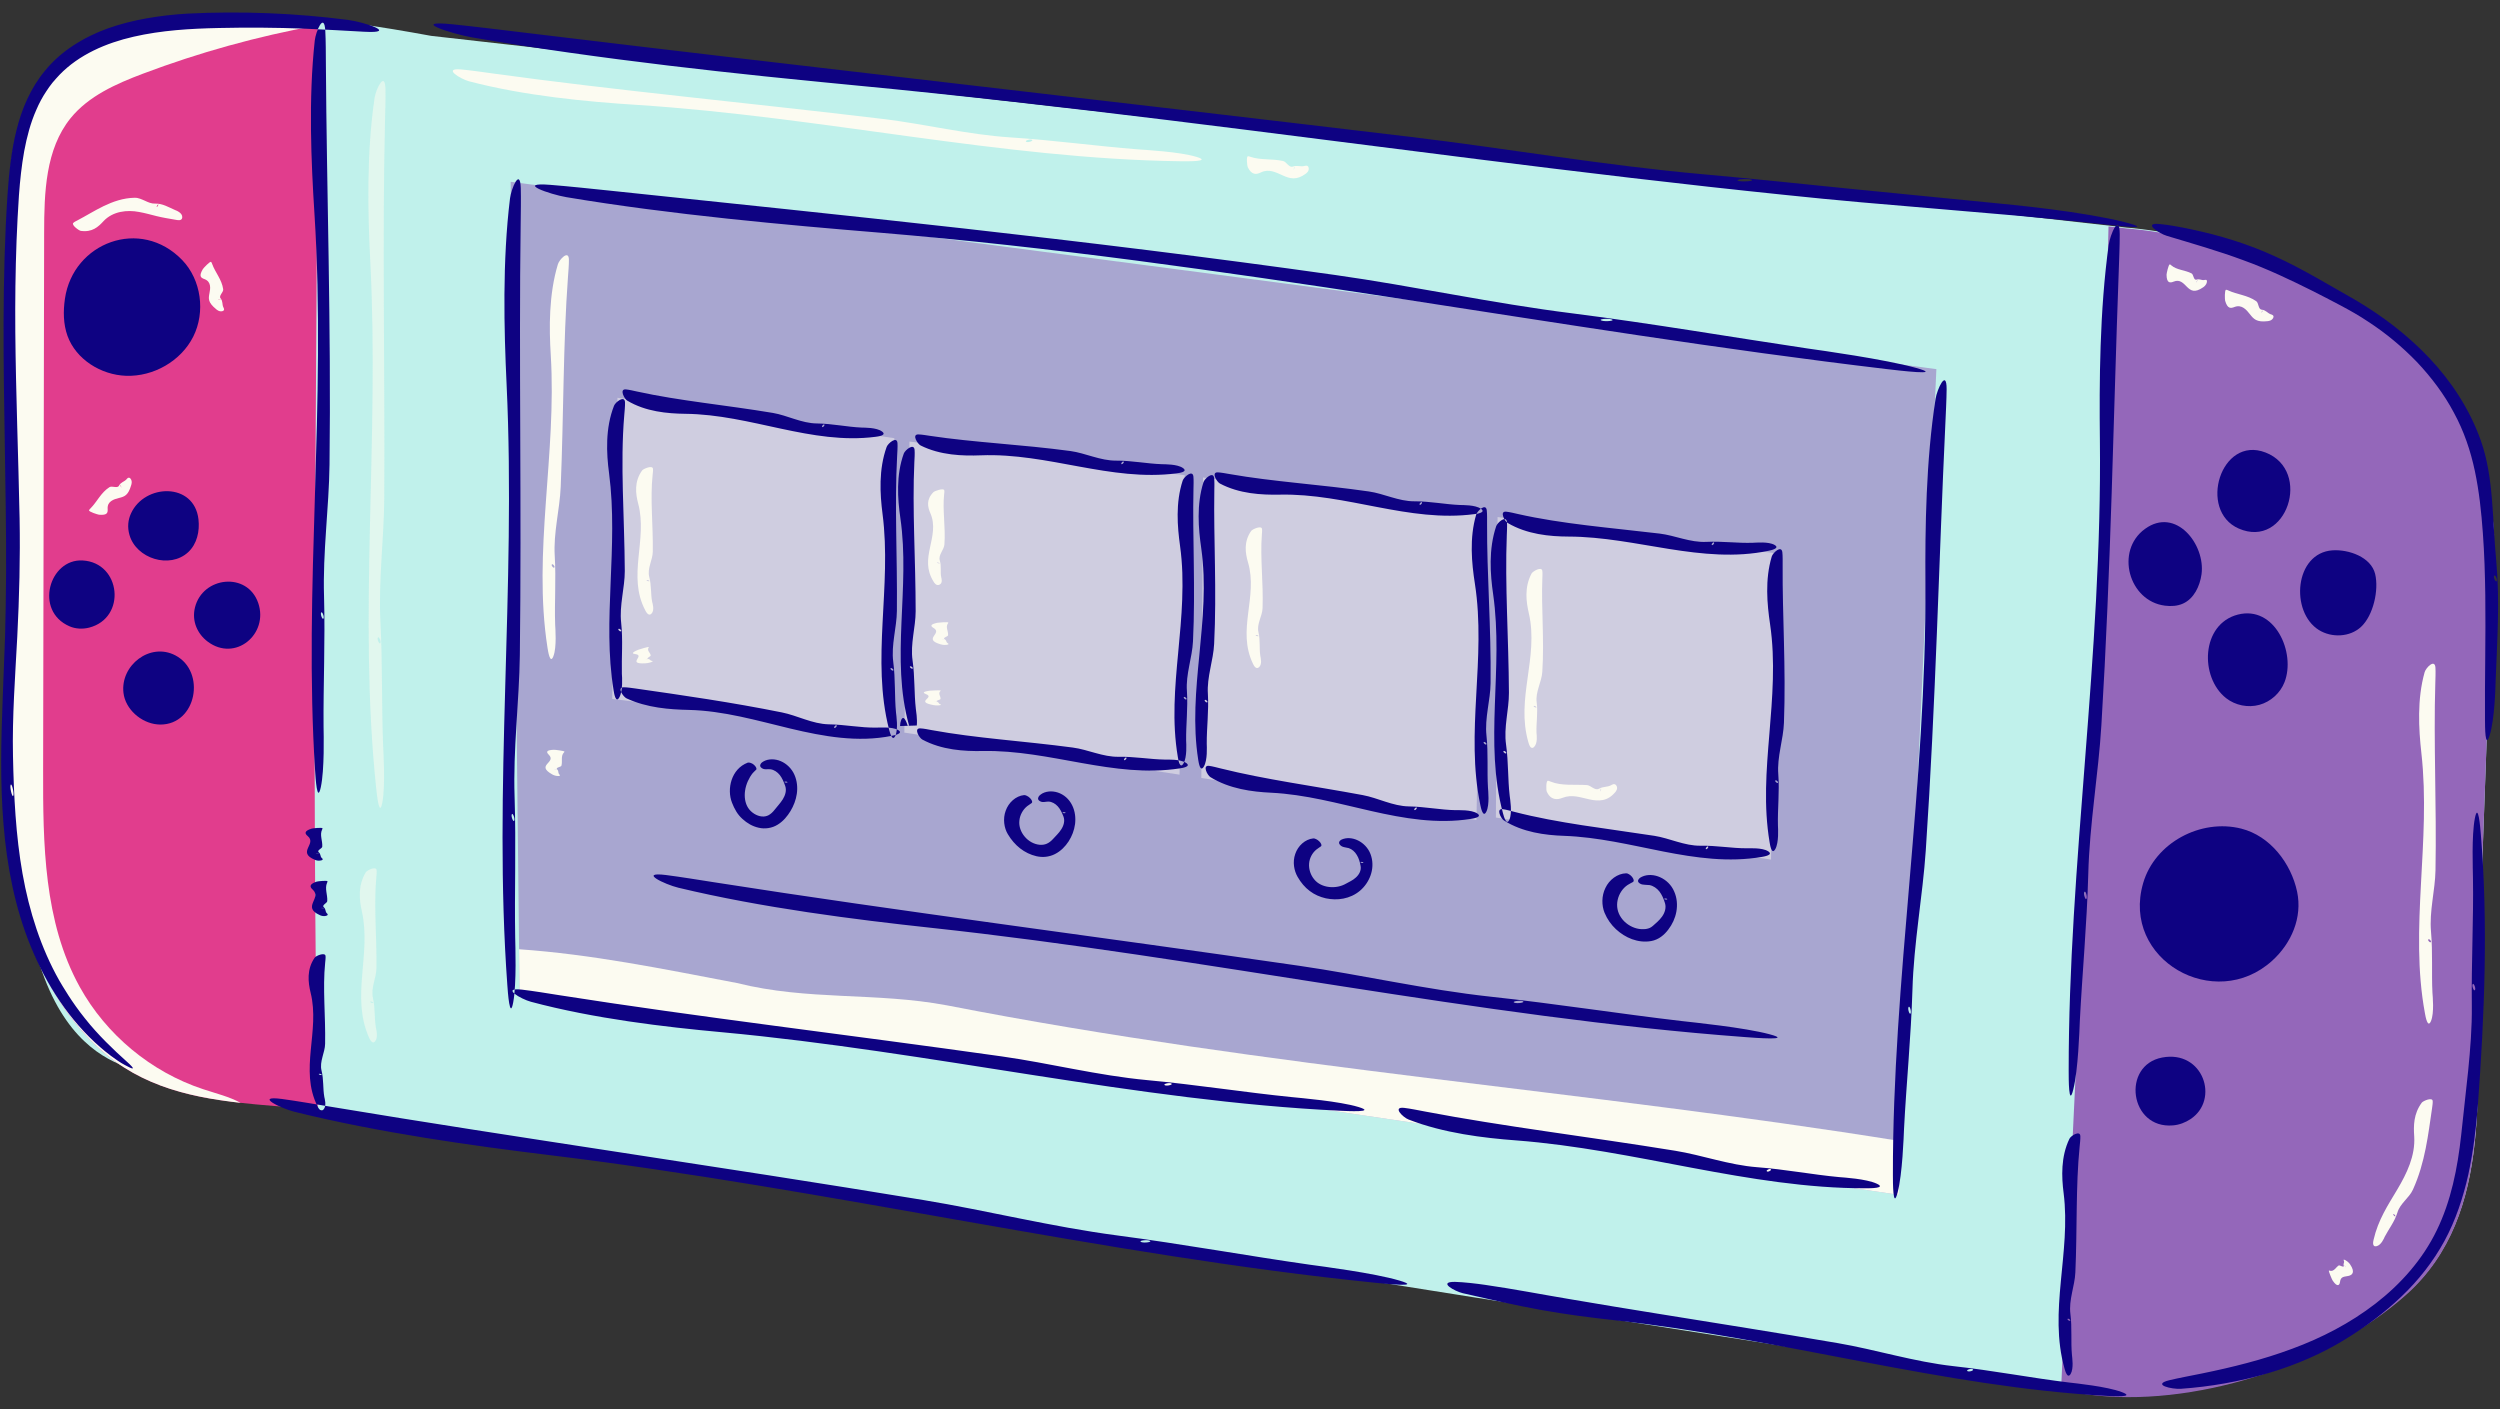
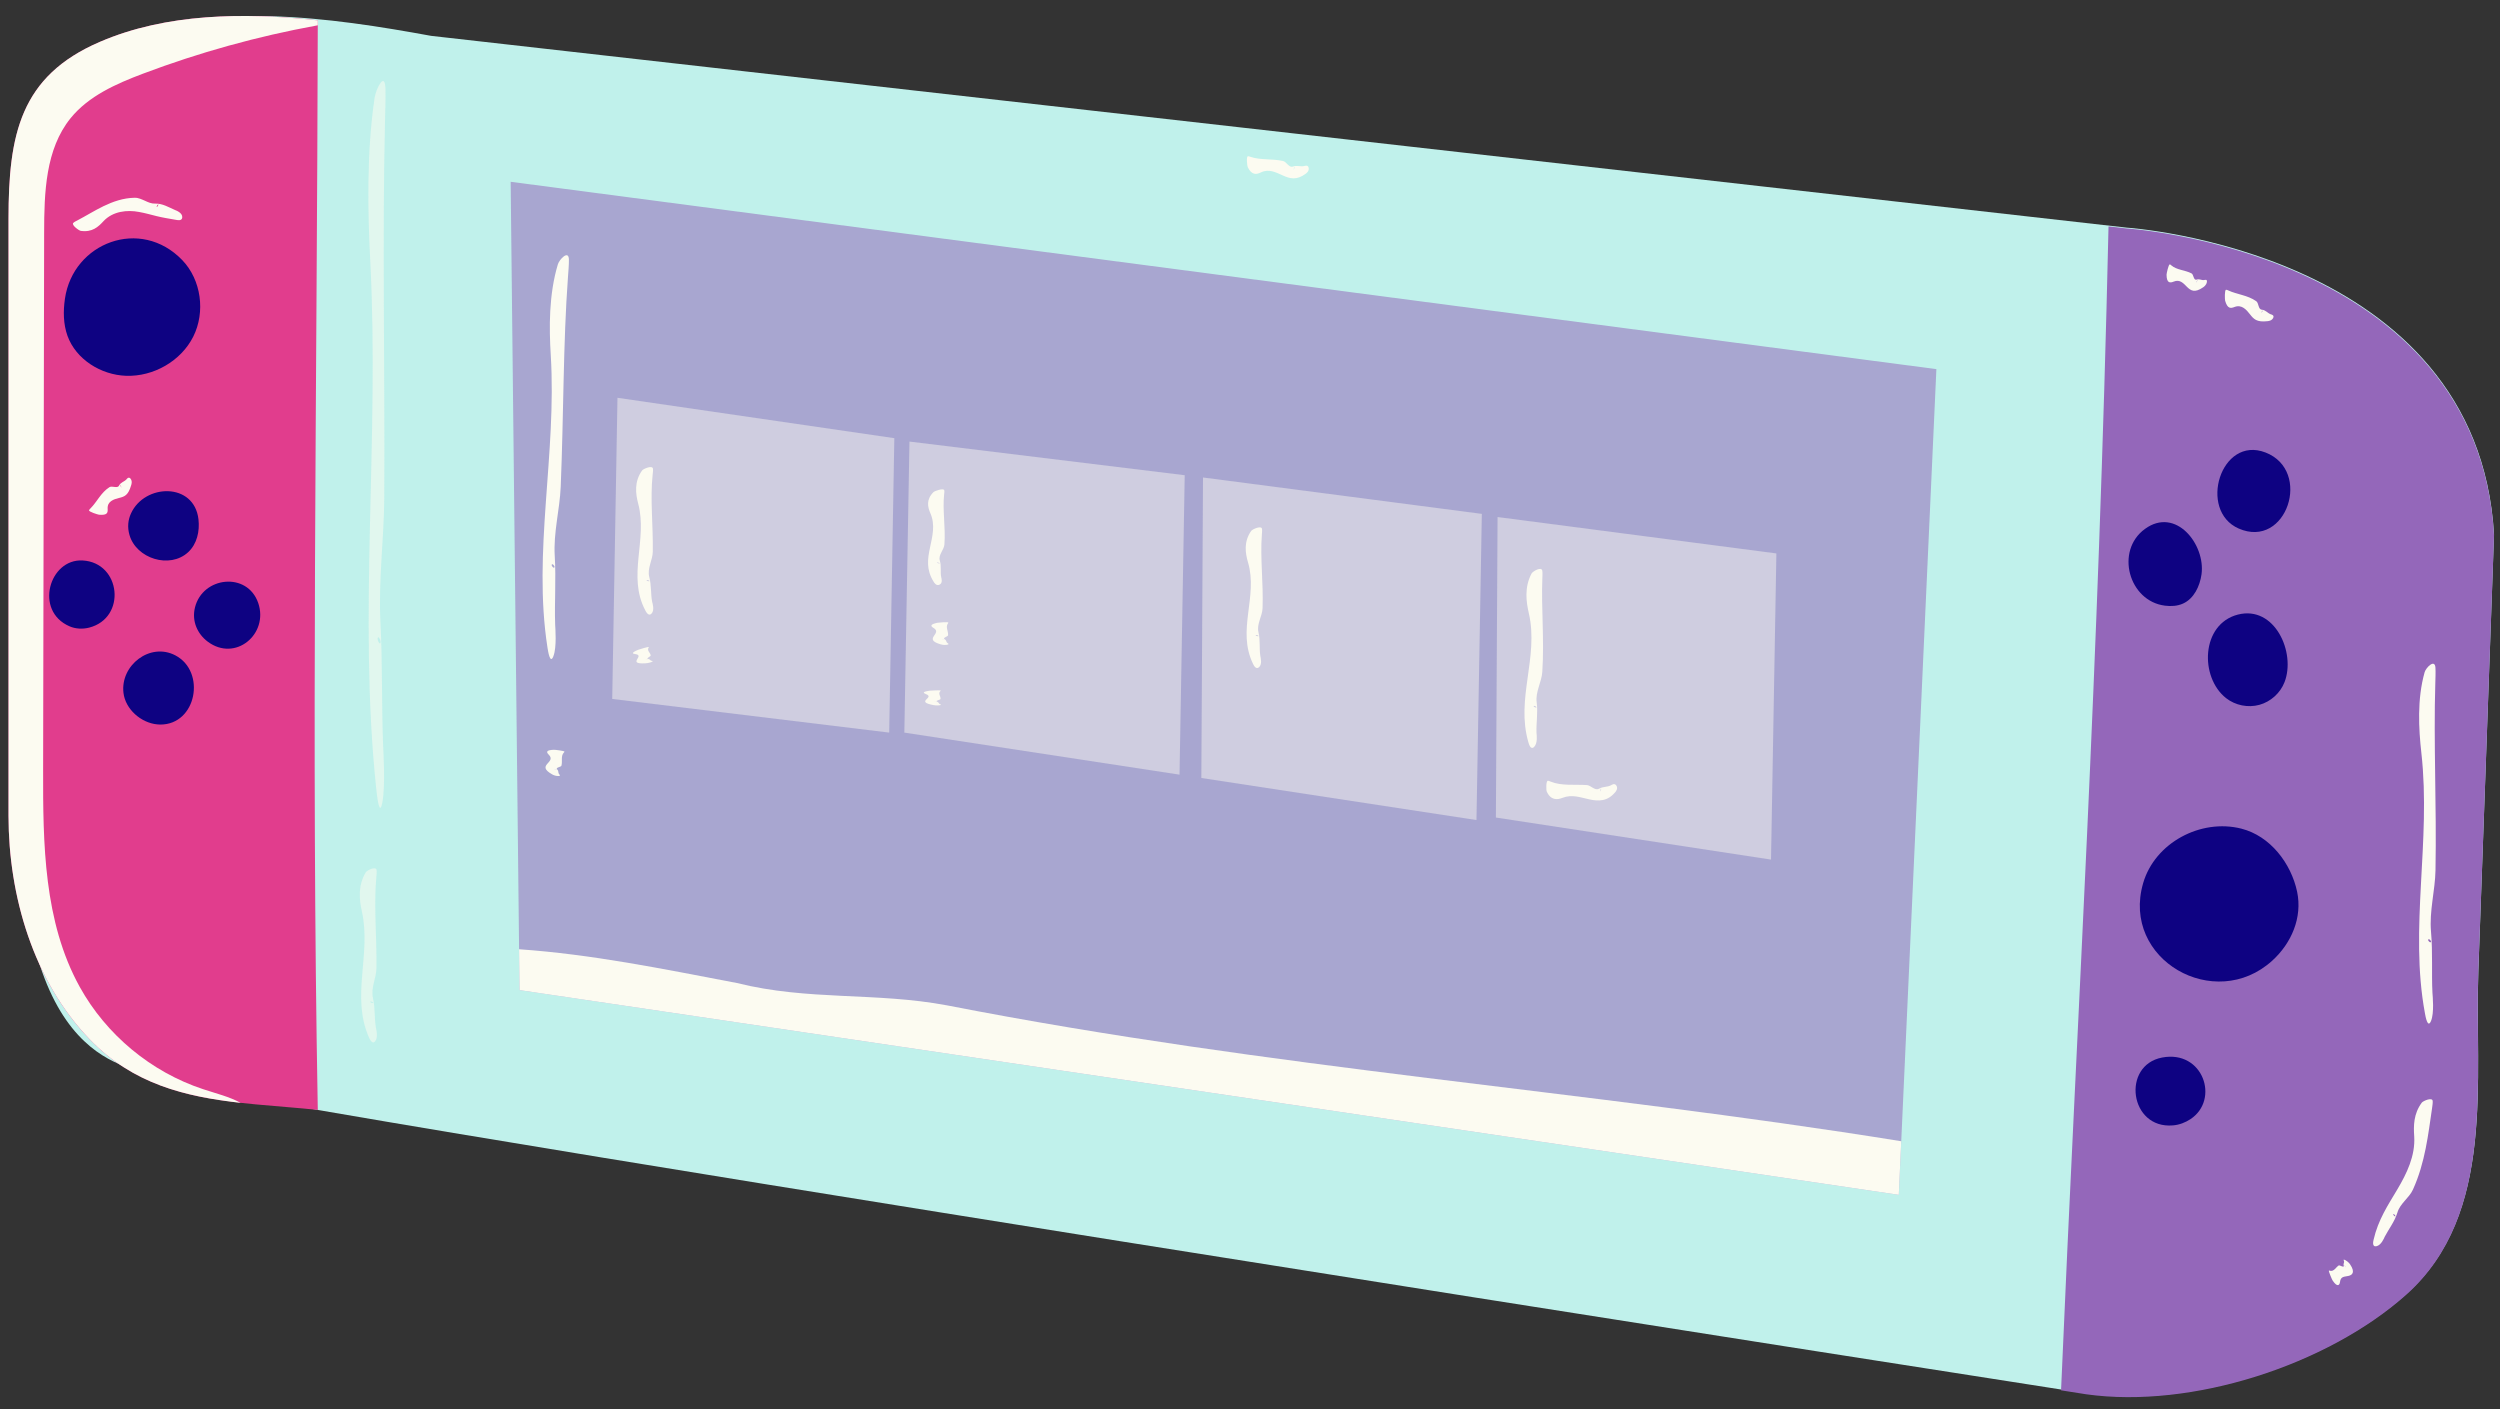
<svg xmlns="http://www.w3.org/2000/svg" fill="#000000" height="236.6" preserveAspectRatio="xMidYMid meet" version="1" viewBox="-0.2 -2.1 419.7 236.6" width="419.7" zoomAndPan="magnify">
  <rect x="-0.2" y="-2.1" width="419.7" height="236.6" fill="#333333" stroke="none" />
  <g id="change1_1">
    <path d="M72.18,3.92l284.68,32.2c0,0,58.88,3.84,61.64,51.49c-0.88,24.42-1.74,48.84-2.63,73.26 c-0.66,18.15,3.06,40.77-12.13,54.28c-13.26,11.8-35.97,19.16-53.65,16.69c-0.01,0-324.64-50.55-325.07-53.1 c-0.42-2.54-21.89,1.41-21.89-45.19c0-33.09,0-66.18,0-99.27c0-13.94,1.95-23.69,15.34-29.4C34.87-2.11,55.31,0.83,72.18,3.92z" fill="#c0f1eb" />
  </g>
  <g id="change2_1">
    <path d="M53.15,1.32C40.68-0.04,27.69,0.13,16.56,4.93C3.17,10.69,1.23,20.54,1.23,34.62c0,33.42,0,66.84,0,100.26 c0,13.37,4.17,27.69,13.62,37.49c10.56,10.94,24.23,10.41,38.3,11.86C52.03,122.72,53.03,62.73,53.15,1.32z" fill="#e13d8d" />
  </g>
  <g>
    <g id="change3_26">
      <path d="M13.18,163.57c-6.04-10.93-6.17-24.03-6.14-36.51c0.06-30.03,0.12-60.07,0.17-90.1 c0.01-6.72,0.22-14.01,4.45-19.23c3.03-3.73,7.64-5.76,12.14-7.46C33.23,6.71,43,4,52.92,2.19c0.08-0.01,0.15-0.03,0.23-0.04 c0-0.28,0-0.55,0-0.83C40.68-0.04,27.69,0.13,16.56,4.93C3.17,10.69,1.23,20.54,1.23,34.62c0,33.42,0,66.84,0,100.26 c0,13.37,4.17,27.69,13.62,37.49c7.27,7.54,16.02,9.63,25.36,10.68c-1.96-1.06-4.19-1.59-6.32-2.3 C25.17,177.87,17.62,171.61,13.18,163.57z" fill="#fcfbf1" />
    </g>
  </g>
  <g id="change4_2" opacity="0.55">
    <path d="M85.53 28.42L87.02 164.12 318.57 198.49 324.88 59.87z" fill="#9467ba" />
  </g>
  <g id="change3_22">
    <path d="M158.78,166.68c-12-2.25-23.26-0.75-35.26-3.75c-12.64-2.41-24.32-4.81-36.58-5.67l0.08,6.86l231.55,34.37 l0.41-9C265.84,180.92,213.5,177.36,158.78,166.68z" fill="#fcfbf1" />
  </g>
  <g id="change4_1">
    <path d="M418.5,87.75c-2.76-47.64-61.64-51.49-61.64-51.49l-3.08-0.35c-1.69,75.07-5.24,131.52-7.97,195.4 c2.77,0.43,4.27,0.67,4.27,0.67c17.69,2.46,40.39-4.89,53.65-16.69c15.19-13.52,11.47-36.13,12.13-54.28 C416.76,136.59,417.62,112.17,418.5,87.75z" fill="#9467ba" />
  </g>
  <g id="change5_7">
    <path d="M375.63,86.63c8.04,3.52,12.41-9.72,4.49-12.77C372.61,70.97,368.77,83.62,375.63,86.63z" fill="#0e0282" />
  </g>
  <g id="change5_1">
-     <path d="M389.1,103.67c2.16,1.34,5.22,1.2,7.08-0.54c2.05-1.91,3.01-6.18,2.36-8.87c-0.69-2.84-4.42-4.15-7.16-3.97 C384.99,90.72,384.23,100.64,389.1,103.67z" fill="#0e0282" />
-   </g>
+     </g>
  <g id="change5_4">
    <path d="M373.51,115.1c1.55,1.22,3.68,1.65,5.59,1.13c1.9-0.52,3.52-1.98,4.23-3.82 c1.92-4.93-1.63-12.93-7.85-11.33C369.3,102.69,369.06,111.59,373.51,115.1z" fill="#0e0282" />
  </g>
  <g id="change5_8">
    <path d="M363.26,99.58c1.02,0.13,2.09,0.07,3.02-0.35c1.84-0.83,2.82-2.9,3.11-4.9c0.7-5-4.31-11.42-9.5-7.63 C354.84,90.38,357.18,98.83,363.26,99.58z" fill="#0e0282" />
  </g>
  <g id="change5_3">
    <path d="M359.59,146.17c-3.72,12.85,12.03,21.77,21.67,13.01c3.23-2.93,5.09-7.24,4.18-11.58 c-1.01-4.76-4.51-9.36-9.37-10.59C369.27,135.29,361.56,139.37,359.59,146.17z" fill="#0e0282" />
  </g>
  <g id="change5_12">
    <path d="M364.61,186.83c1.07-0.09,2.08-0.49,2.93-1.05c4.95-3.28,2.12-11.66-4.77-10.34 C355.93,176.75,357.3,187.47,364.61,186.83z" fill="#0e0282" />
  </g>
  <g id="change5_2">
    <path d="M21.78,84.12c-0.48,1.06-0.62,2.27-0.25,3.57c1.13,3.99,6.77,5.77,9.86,2.91c1.5-1.39,1.95-3.54,1.73-5.51 C32.41,78.83,24.06,79.07,21.78,84.12z" fill="#0e0282" />
  </g>
  <g id="change5_10">
    <path d="M34.66,105.61c4.65,3.49,10.28-1.27,8.49-6.48c-1.82-5.29-9.34-4.46-10.62,0.76 C31.96,102.2,32.97,104.34,34.66,105.61z" fill="#0e0282" />
  </g>
  <g id="change5_9">
    <path d="M26.19,119.51c0.17,0.02,0.34,0.03,0.52,0.03c6.11,0.01,7.71-8.89,2.54-11.61 c-4.26-2.25-9.28,1.67-8.72,6.3C20.86,116.97,23.47,119.25,26.19,119.51z" fill="#0e0282" />
  </g>
  <g id="change5_11">
    <path d="M11.46,103.04c1.03,0.45,2.2,0.5,3.29,0.23c6.35-1.62,5.37-10.93-1.08-11.28 C8.08,91.68,5.51,100.45,11.46,103.04z" fill="#0e0282" />
  </g>
  <g id="change5_5">
    <path d="M10.7,48.06c-0.3,2.08-0.28,4.24,0.43,6.22c1.43,3.96,5.62,6.56,9.83,6.71c4.6,0.16,9.23-2.47,11.29-6.59 c2.06-4.12,1.34-9.51-1.85-12.83C23.41,34.3,12.06,38.61,10.7,48.06z" fill="#0e0282" />
  </g>
  <g opacity="0.46">
    <g id="change3_15">
      <path d="M152.48 72.03L151.62 120.89 197.82 127.95 198.69 77.68z" fill="#fcfbf1" />
    </g>
    <g id="change3_6">
      <path d="M201.76 78.06L201.48 128.51 247.67 135.57 248.57 84.17z" fill="#fcfbf1" />
    </g>
    <g id="change3_18">
      <path d="M251.21 84.7L250.93 135.15 297.12 142.21 298.02 90.81z" fill="#fcfbf1" />
    </g>
    <g id="change3_24">
      <path d="M103.46 64.68L102.58 115.24 149.08 120.89 149.94 71.46z" fill="#fcfbf1" />
    </g>
  </g>
  <g id="change5_6">
-     <path clip-rule="evenodd" d="M54.2,98.04c-0.23-7.45,0.83-14.89,0.92-22.13 c0.29-23.47-0.48-45.98-0.61-67.23c-0.01-1.53-0.01-4.04-0.1-5.6c-0.18-3.25-1.6,0.08-1.77,1.64c-1.07,9.79-0.6,20.43-0.05,29.05 c1.01,15.84,0.55,31.63,0.08,47.24c-0.48,15.62-0.95,31.05,0.03,46.32c0.07,1.07,0.34,5.59,0.96,2.71 c0.63-2.95,0.48-8.84,0.46-10.13C54.06,112.89,54.41,105.53,54.2,98.04z M53.75,100.7c0.19-0.13,0.57,0.91,0.32,1.08 C53.88,101.91,53.51,100.87,53.75,100.7z M53.31,140.98c-0.38-0.32,0.57-0.63,0.59-0.94c0.07-1-0.46-1.96-0.03-2.86 c0.03-0.07,0.1-0.17,0.06-0.24c-0.09-0.14-1.6,0-1.82,0.07c-1.35,0.42-1.1,0.87-0.66,1.24c1.62,1.35-1.88,2.69,1.2,3.99 c0.11,0.05,0.54,0.24,1.05,0.11c0.52-0.13,0.16-0.38,0.1-0.43C53.52,141.62,53.69,141.3,53.31,140.98z M52.92,141.1 c0.19-0.01,0.59,0.04,0.35,0.05C53.08,141.15,52.68,141.11,52.92,141.1z M54.15,150.2c-0.38-0.34,0.57-0.68,0.59-1.02 c0.07-1.08-0.46-2.11-0.03-3.08c0.03-0.07,0.1-0.19,0.06-0.26c-0.09-0.15-1.6,0-1.82,0.07c-1.35,0.45-1.1,0.94-0.66,1.33 c1.62,1.46-1.88,2.9,1.2,4.29c0.11,0.05,0.54,0.26,1.05,0.12c0.52-0.14,0.16-0.41,0.1-0.46C54.37,150.88,54.54,150.54,54.15,150.2z M53.77,150.32c0.19-0.01,0.59,0.04,0.35,0.05C53.93,150.37,53.53,150.33,53.77,150.32z M53.78,177.63 c-0.38-1.51,0.58-3.03,0.6-4.49c0.09-4.76-0.43-9.33,0.01-13.63c0.03-0.31,0.1-0.82,0.06-1.13c-0.08-0.66-1.6-0.03-1.82,0.29 c-1.36,1.96-1.11,4.14-0.68,5.9c1.6,6.45-1.92,12.87,1.14,19.03c0.11,0.22,0.54,1.12,1.05,0.53c0.52-0.61,0.16-1.8,0.11-2.06 C53.99,180.64,54.16,179.14,53.78,177.63z M53.39,178.17c0.19-0.03,0.59,0.18,0.35,0.21C53.55,178.41,53.15,178.21,53.39,178.17z M1.98,124.83c-0.14-6.68,0.37-13.37,0.72-20.04c0.34-6.67,0.51-13.31,0.39-19.83C2.88,74.38,2.46,63.95,2.37,53.64 c-0.04-5.15,0.02-10.27,0.21-15.35c0.23-5.07,0.41-10.16,1.28-15c0.45-2.41,1.07-4.78,2.04-6.96c0.47-1.1,1.03-2.15,1.69-3.13 c0.31-0.5,0.67-0.96,1.03-1.43c0.37-0.46,0.78-0.87,1.17-1.31c3.28-3.39,7.81-5.34,12.45-6.4c4.67-1.07,9.5-1.36,14.32-1.46 c4.83-0.11,9.62-0.07,14.37,0.11c2.73,0.1,7.22,0.37,10.02,0.52C66.76,3.55,61,1.6,58.2,1.24c-8.77-1.14-18-1.51-27.04-1.05 c-4.53,0.29-9.05,0.99-13.24,2.47c-4.16,1.5-7.99,3.91-10.57,7.12c-2.43,2.91-3.9,6.43-4.78,9.96c-0.89,3.55-1.25,7.15-1.5,10.72 C0.59,37.59,0.43,44.71,0.4,51.82C0.35,66.04,0.88,80.19,0.82,94.23c-0.01,3.51-0.08,7.01-0.17,10.51c-0.13,3.5-0.27,7-0.4,10.49 c-0.27,7-0.44,14.03,0.14,21.04c0.56,7,1.91,14,4.56,20.49c2.63,6.47,6.52,12.48,11.71,16.97c0.71,0.64,2.67,2.21,4.09,2.96 c1.41,0.78,2.09,0.98,0.19-0.7c-1.94-1.73-4.71-4.36-6.87-7.11c-2.19-2.71-3.77-5.44-4.34-6.41c-3.04-5.38-5.02-11.53-6.15-17.91 C2.45,138.17,2.12,131.54,1.98,124.83z M1.61,129.62c0.18-0.25,0.63,1.59,0.4,1.91C1.83,131.78,1.38,129.94,1.61,129.62z M187.4,205.31c-11.05-1.45-21.91-4.19-32.59-5.95c-34.65-5.71-68.01-10.42-99.36-15.64c-2.25-0.37-5.96-1.01-8.28-1.32 c-4.82-0.65-0.19,1.59,2.08,2.15c14.24,3.53,30.06,5.72,42.88,7.28c47.16,5.74,93.01,16.79,138.45,21.41 c1.59,0.16,8.31,0.87,4.12-0.37c-4.29-1.26-13.03-2.38-14.93-2.64C209.35,208.75,198.5,206.77,187.4,205.31z M191.27,206.34 c-0.17-0.22,1.42-0.36,1.64-0.08C193.08,206.48,191.49,206.62,191.27,206.34z M327.76,227.25c-6.62-0.73-13.03-2.77-19.39-3.86 c-10.32-1.77-20.46-3.36-30.34-4.96c-4.94-0.8-9.82-1.59-14.63-2.42c-4.81-0.8-9.53-1.73-14.29-2.41c-1.36-0.2-3.63-0.47-5.06-0.5 c-2.96-0.03-0.02,1.58,1.31,1.9c4.27,0.98,8.65,2,13.02,2.79c4.36,0.79,8.64,1.33,12.48,1.75c28.2,3.11,55.29,11.22,82.61,12.7 c0.96,0.05,5,0.29,2.53-0.64c-2.53-0.95-7.76-1.47-8.9-1.61C340.86,229.24,334.41,227.98,327.76,227.25z M330.04,228.02 c-0.09-0.21,0.88-0.45,1-0.19C331.13,228.05,330.16,228.29,330.04,228.02z M350.38,144.62c0.21-8.43,1.71-16.8,2.2-24.98 c1.62-26.53,2.02-52.03,2.91-76.07c0.06-1.73,0.18-4.57,0.17-6.34c-0.02-3.68-1.6,0.02-1.85,1.77 c-1.53,11.02-1.59,23.09-1.48,32.86c0.2,17.96-1.11,35.8-2.48,53.43c-1.37,17.64-2.77,35.07-2.76,52.38c0,1.21-0.01,6.33,0.78,3.11 c0.82-3.3,1.03-9.97,1.09-11.43C349.36,161.4,350.15,153.09,350.38,144.62z M349.78,147.6c0.2-0.14,0.51,1.05,0.26,1.23 C349.84,148.97,349.52,147.78,349.78,147.6z M347.38,218.47c-0.3-2.35,0.73-4.67,0.83-6.94c0.33-7.38,0.05-14.48,0.72-21.14 c0.05-0.48,0.14-1.27,0.12-1.76c-0.05-1.03-1.6-0.05-1.83,0.44c-1.46,3.02-1.33,6.39-0.98,9.12c1.27,10.03-2.58,19.8,0.16,29.49 c0.1,0.34,0.48,1.77,1.02,0.88c0.55-0.92,0.25-2.78,0.22-3.18C347.43,223.14,347.68,220.83,347.38,218.47z M346.96,219.29 c0.19-0.04,0.58,0.3,0.34,0.35C347.11,219.68,346.72,219.34,346.96,219.29z M320.86,164.12c0.22-7.93,1.72-15.78,2.24-23.46 c1.68-24.93,2.21-48.89,3.28-71.48c0.07-1.62,0.21-4.29,0.22-5.96c0-3.46-1.6,0-1.86,1.65c-1.61,10.35-1.76,21.68-1.7,30.87 c0.1,16.89-1.28,33.64-2.68,50.21c-1.41,16.57-2.81,32.95-2.78,49.22c0,1.14,0,5.96,0.79,2.93c0.81-3.1,1.02-9.37,1.08-10.73 C319.83,179.89,320.62,172.08,320.86,164.12z M320.25,166.92c0.2-0.13,0.51,0.99,0.26,1.16C320.31,168.21,320,167.08,320.25,166.92 z M86.19,131.7c-0.27-8.02,0.78-16.04,0.88-23.82c0.32-25.26-0.18-49.5,0.14-72.36c0.02-1.64,0.07-4.35,0.02-6.03 c-0.11-3.5-1.6,0.05-1.81,1.72c-1.29,10.52-1.01,21.99-0.57,31.28c1.6,34.16-2.27,67.94,0.12,100.77c0.08,1.15,0.42,6.01,0.99,2.9 c0.59-3.19,0.35-9.52,0.33-10.91C86.16,147.68,86.45,139.75,86.19,131.7z M85.76,134.56c0.19-0.15,0.57,0.97,0.33,1.16 C85.9,135.86,85.52,134.75,85.76,134.56z M285.66,27.15c-16.52-1.47-32.91-4.33-48.9-6.25C184.88,14.7,135.05,9.1,88.09,3.41 C84.71,3,79.16,2.32,75.69,1.97c-7.21-0.71-0.1,1.6,3.32,2.2c21.46,3.73,45.09,6.22,64.24,8.05c35.18,3.35,70.03,8.07,104.58,12.4 c17.27,2.17,34.48,4.24,51.6,6c17.13,1.83,34.18,2.86,51.06,4.67c2.36,0.21,12.35,1.55,6.06-0.08c-3.23-0.83-8.12-1.63-12.55-2.19 c-4.44-0.57-8.42-0.94-9.85-1.08c-7.8-0.77-15.78-1.56-23.88-2.36C302.17,28.76,293.95,27.89,285.66,27.15z M291.51,28.2 c-0.29-0.22,2.04-0.37,2.4-0.09C294.2,28.34,291.87,28.48,291.51,28.2z M414.77,166.75c0.04,3.67-0.26,7.32-0.62,10.95 c-0.39,3.6-0.78,7.18-1.16,10.69c-0.61,5.64-1.72,11.17-4.11,16.06c-2.36,4.89-6.04,9.02-10.28,12.3 c-4.26,3.29-9.05,5.76-14.02,7.59c-4.96,1.85-10.08,3.11-15.17,4.15c-1.46,0.3-3.88,0.75-5.38,1.11c-3.11,0.75,0.36,1.56,1.91,1.45 c4.84-0.34,9.85-1.2,14.61-2.61c4.76-1.4,9.23-3.38,12.93-5.67c3.4-2.08,6.6-4.46,9.46-7.2c2.87-2.72,5.35-5.88,7.24-9.35 c1.89-3.49,3.13-7.27,3.99-11.09c0.83-3.83,1.3-7.72,1.61-11.57c1.13-15.38,1.74-30.62,0.5-45.64c-0.09-1.05-0.44-5.49-1-2.65 c-0.57,2.91-0.33,8.7-0.32,9.96C415.08,152.15,414.68,159.39,414.77,166.75z M415.26,164.15c-0.2,0.13-0.56-0.9-0.31-1.06 C415.15,162.95,415.51,163.98,415.26,164.15z M418.87,92.07c-0.33-3.4-0.43-6.8-0.71-10.21c-0.28-3.4-0.75-6.83-1.9-10.06 c-1.87-5.24-4.95-9.91-8.64-13.81c-3.7-3.91-7.96-7.12-12.45-9.76c-4.46-2.52-8.77-5.17-13.41-7.28 c-4.61-2.13-9.45-3.58-14.26-4.59c-1.38-0.29-3.67-0.73-5.11-0.85c-2.98-0.3-0.15,1.6,1.2,1.99c4.29,1.29,8.67,2.54,12.81,4.08 c4.15,1.5,8.02,3.36,11.53,5.11c1.61,0.8,3.21,1.65,4.81,2.49c1.58,0.84,3.13,1.71,4.61,2.71c2.99,1.94,5.73,4.23,8.2,6.78 c2.43,2.58,4.57,5.41,6.21,8.51c1.68,3.08,2.8,6.39,3.52,9.8c0.72,3.41,1.09,6.89,1.34,10.39c0.26,3.49,0.36,6.99,0.41,10.48 c0.09,6.98-0.1,13.95-0.05,20.93c0.01,0.98-0.01,5.11,0.79,2.54c0.83-2.64,0.97-8.03,1-9.21 C419.01,105.68,419.5,98.92,418.87,92.07z M418.55,94.52c0.19-0.13,0.6,0.81,0.36,0.97C418.72,95.62,418.31,94.69,418.55,94.52z M192.39,179.23c-8.29-0.77-16.41-2.85-24.41-3.98c-25.95-3.67-50.93-6.6-74.36-10.29c-1.68-0.27-4.45-0.72-6.19-0.92 c-3.61-0.41-0.18,1.59,1.51,2.04c10.62,2.84,22.46,4.23,32.07,5.11c35.32,3.27,69.62,11.56,103.74,13.18 c1.19,0.06,6.24,0.32,3.1-0.63c-3.21-0.97-9.77-1.51-11.2-1.66C208.84,181.3,200.71,180,192.39,179.23z M195.28,180.03 c-0.13-0.21,1.07-0.45,1.23-0.18C196.64,180.06,195.44,180.29,195.28,180.03z M294.78,193.85c-4.71-0.36-9.23-2.03-13.74-2.76 c-14.66-2.38-28.81-4.07-42.02-6.59c-0.95-0.18-2.51-0.5-3.49-0.61c-2.04-0.23-0.21,1.59,0.73,1.95c5.9,2.3,12.6,3.1,18.06,3.51 c20.08,1.53,39.16,8.07,58.69,8.04c0.68,0,3.57,0.01,1.85-0.78c-1.77-0.81-5.51-1.03-6.32-1.1 C304.1,195.1,299.52,194.21,294.78,193.85z M296.39,194.49c-0.06-0.2,0.65-0.49,0.72-0.24 C297.17,194.45,296.46,194.75,296.39,194.49z M263.8,50.51c-13.46-1.68-26.77-4.6-39.82-6.44c-42.34-5.99-83.17-10.1-121.65-14.15 c-2.77-0.29-7.32-0.77-10.16-0.99c-5.91-0.46-0.08,1.6,2.72,2.07c17.58,2.95,36.92,4.67,52.6,5.96c14.4,1.2,28.72,2.81,42.96,4.67 c14.24,1.88,28.39,3.95,42.46,6.12c28.14,4.32,55.93,8.83,83.52,12.1c1.93,0.23,10.1,1.21,4.98-0.2 c-5.24-1.45-15.86-2.92-18.18-3.25C290.55,54.51,277.32,52.23,263.8,50.51z M268.53,51.64c-0.22-0.23,1.7-0.33,1.98-0.04 C270.73,51.82,268.81,51.93,268.53,51.64z M104.08,102.43c-0.32-2.91,0.61-5.83,0.61-8.66c-0.05-9.16-0.79-17.91-0.09-26.15 c0.05-0.59,0.15-1.56,0.13-2.17c-0.05-1.26-1.6-0.05-1.84,0.55c-1.49,3.77-1.29,7.98-0.84,11.35c0.81,6.19,0.51,12.35,0.26,18.44 c-0.25,6.1-0.48,12.01,0.51,18.05c0.07,0.42,0.35,2.22,0.95,1.14c0.63-1.11,0.47-3.46,0.43-3.96 C104.13,108.24,104.4,105.36,104.08,102.43z M103.68,103.46c0.19-0.05,0.58,0.36,0.34,0.43 C103.82,103.94,103.43,103.52,103.68,103.46z M136.95,68.99c-2.58-0.02-4.97-1.36-7.41-1.77c-7.94-1.33-15.66-2.02-22.79-3.59 c-0.51-0.11-1.35-0.31-1.89-0.36c-1.12-0.09-0.26,1.58,0.23,1.88c3.08,1.86,6.75,2.18,9.76,2.22c11.02,0.11,21.16,5.26,31.95,3.86 c0.38-0.05,1.97-0.24,1.06-0.9c-0.93-0.68-2.98-0.63-3.42-0.65C142.02,69.58,139.54,69.02,136.95,68.99z M137.8,69.52 c-0.02-0.2,0.39-0.53,0.41-0.29C138.23,69.43,137.82,69.77,137.8,69.52z M149.76,109.03c-0.37-2.88,0.58-5.76,0.61-8.56 c0.09-9.08-0.41-17.78,0.04-26c0.03-0.59,0.1-1.56,0.06-2.17c-0.08-1.26-1.6,0.03-1.82,0.63c-1.36,3.78-1.12,7.9-0.69,11.24 c1.59,12.27-1.94,24.39,1.1,36.2c0.11,0.41,0.54,2.16,1.05,1.05c0.52-1.14,0.16-3.42,0.11-3.92 C149.96,114.78,150.14,111.93,149.76,109.03z M149.37,110.06c0.19-0.05,0.59,0.35,0.35,0.42 C149.53,110.53,149.13,110.13,149.37,110.06z M153,108.76c-0.4-2.77,0.52-5.55,0.52-8.24c0-8.73-0.59-17.11-0.22-25.01 c0.03-0.57,0.09-1.5,0.04-2.08c-0.1-1.21-1.6,0.03-1.81,0.61c-1.32,3.64-1.04,7.61-0.58,10.82c1.71,11.79-1.7,23.52,1.46,34.83 l0.01,0.02l-0.24,0.01c-0.14-0.43-0.66-1.99-1.1-0.91c-0.11,0.28-0.17,0.62-0.18,0.98l2.81-0.09c0.11-1.11-0.12-2.44-0.16-2.8 C153.25,114.28,153.4,111.54,153,108.76z M152.62,109.76c0.19-0.05,0.59,0.33,0.35,0.4C152.78,110.2,152.38,109.82,152.62,109.76z M199.06,113.92c-0.21-2.84,0.89-5.61,1.02-8.36c0.43-8.91-0.1-17.46,0.08-25.52c0.01-0.58,0.05-1.54-0.01-2.13 c-0.13-1.23-1.6,0.07-1.8,0.67c-1.22,3.73-0.89,7.73-0.44,10.99c0.83,5.99,0.24,11.96-0.31,17.84c-0.56,5.88-1.06,11.67-0.07,17.55 c0.07,0.41,0.34,2.16,0.95,1.11c0.63-1.07,0.47-3.33,0.45-3.82C198.89,119.55,199.25,116.78,199.06,113.92z M198.6,114.9 c0.19-0.04,0.57,0.38,0.32,0.43C198.73,115.37,198.36,114.95,198.6,114.9z M187.17,75.23c-2.65,0.02-5.13-1.26-7.66-1.61 c-8.21-1.11-16.16-1.43-23.58-2.55c-0.53-0.08-1.41-0.23-1.96-0.24c-1.15-0.02-0.13,1.6,0.39,1.86c3.3,1.65,7.05,1.77,10.11,1.65 c5.64-0.22,11.11,0.9,16.52,1.89c5.42,0.99,10.78,1.85,16.31,1.14c0.39-0.05,2.02-0.24,1.09-0.9c-0.96-0.67-3.06-0.62-3.52-0.64 C192.38,75.75,189.83,75.22,187.17,75.23z M188.04,75.75c-0.02-0.2,0.39-0.54,0.42-0.29C188.49,75.65,188.07,75.99,188.04,75.75z M187.61,124.95c-2.66,0.05-5.17-1.22-7.71-1.55c-8.24-1.1-16.22-1.56-23.64-2.92c-0.53-0.1-1.41-0.28-1.96-0.3 c-1.15-0.06-0.19,1.59,0.33,1.87c3.27,1.77,7.05,1.99,10.14,1.93c11.36-0.22,21.98,4.63,33.07,2.92c0.39-0.06,2.03-0.29,1.07-0.93 c-0.98-0.65-3.09-0.54-3.55-0.55C192.86,125.38,190.29,124.9,187.61,124.95z M188.5,125.45c-0.03-0.2,0.39-0.55,0.42-0.3 C188.94,125.34,188.53,125.69,188.5,125.45z M138.93,119.5c-2.75-0.06-5.27-1.48-7.87-2c-8.43-1.7-16.66-2.88-24.47-4 c-0.56-0.08-1.49-0.22-2.07-0.22c-1.21-0.01-0.09,1.6,0.46,1.86c3.44,1.6,7.25,1.87,10.45,1.94c5.86,0.14,11.45,1.79,17.05,3.13 c5.58,1.33,11.33,2.38,17.04,1.22c0.4-0.08,2.06-0.4,1.04-0.98c-1.04-0.59-3.18-0.38-3.65-0.4 C144.32,120.1,141.68,119.54,138.93,119.5z M139.83,120.03c-0.02-0.2,0.41-0.53,0.44-0.29 C140.29,119.94,139.86,120.28,139.83,120.03z M202.58,114.4c-0.19-2.85,0.92-5.64,1.05-8.41c0.45-8.96-0.1-17.56,0.03-25.68 c0.01-0.58,0.04-1.55-0.03-2.14c-0.14-1.24-1.6,0.09-1.79,0.68c-1.19,3.76-0.85,7.77-0.38,11.05c0.85,6.02,0.26,12.03-0.31,17.93 c-0.58,5.91-1.12,11.72-0.19,17.64c0.07,0.41,0.32,2.17,0.94,1.12c0.64-1.07,0.5-3.35,0.49-3.84 C202.37,120.07,202.75,117.28,202.58,114.4z M202.12,115.39c0.19-0.04,0.56,0.38,0.32,0.43 C202.24,115.86,201.87,115.44,202.12,115.39z M236.33,133.28c-2.71-0.04-5.2-1.43-7.76-1.9c-8.3-1.55-16.37-2.61-23.82-4.47 c-0.53-0.13-1.41-0.37-1.97-0.44c-1.17-0.14-0.29,1.58,0.22,1.89c3.21,1.99,7.03,2.47,10.18,2.62c5.77,0.28,11.28,1.82,16.8,3.07 c5.51,1.25,11.08,2.22,16.72,1.33c0.4-0.06,2.06-0.31,1.08-0.93c-1-0.64-3.13-0.53-3.6-0.54 C241.65,133.87,239.05,133.33,236.33,133.28z M237.22,133.82c-0.02-0.2,0.41-0.53,0.43-0.29 C237.68,133.73,237.25,134.06,237.22,133.82z M237.24,82.06c-2.64,0.01-5.1-1.29-7.62-1.65c-8.16-1.18-16.07-1.63-23.43-2.93 c-0.53-0.09-1.4-0.26-1.95-0.28c-1.14-0.05-0.17,1.59,0.35,1.87c3.25,1.73,6.98,1.93,10.04,1.87c11.26-0.24,21.69,4.73,32.7,3.27 c0.39-0.05,2.02-0.25,1.08-0.9c-0.95-0.67-3.05-0.61-3.51-0.63C242.43,82.58,239.89,82.05,237.24,82.06z M238.11,82.57 c-0.02-0.2,0.39-0.54,0.42-0.29C238.55,82.48,238.14,82.82,238.11,82.57z M249.35,121.4c-0.32-2.97,0.66-5.93,0.69-8.81 c0.11-9.36-0.63-18.31-0.59-26.78c0-0.61,0.02-1.61-0.05-2.23c-0.15-1.29-1.6,0.1-1.78,0.72c-1.16,3.94-0.75,8.14-0.22,11.56 c0.98,6.27,0.57,12.57,0.23,18.76c-0.34,6.21-0.59,12.32,0.69,18.43c0.09,0.43,0.45,2.24,1.01,1.11c0.57-1.16,0.3-3.52,0.27-4.03 C249.43,127.32,249.67,124.39,249.35,121.4z M248.94,122.46c0.19-0.05,0.58,0.37,0.34,0.43 C249.09,122.94,248.7,122.52,248.94,122.46z M252.64,122.92c-0.42-2.92,0.49-5.87,0.48-8.71c-0.05-9.22-0.69-18.07-0.36-26.42 c0.02-0.6,0.08-1.59,0.03-2.2c-0.1-1.28-1.6,0.03-1.81,0.65c-1.3,3.86-1,8.05-0.51,11.43c1.78,12.45-1.57,24.85,1.66,36.79 c0.11,0.42,0.57,2.18,1.07,1.04c0.51-1.17,0.11-3.48,0.05-3.99C252.92,128.75,253.05,125.85,252.64,122.92z M252.26,123.97 c0.19-0.06,0.59,0.34,0.35,0.42C252.43,124.44,252.02,124.04,252.26,123.97z M286.25,88.87c-2.69,0.13-5.26-1.08-7.82-1.39 c-8.33-0.99-16.39-1.61-23.81-3.29c-0.53-0.12-1.41-0.34-1.97-0.39c-1.16-0.11-0.26,1.58,0.25,1.89c3.23,1.92,7.08,2.28,10.22,2.29 c5.76,0.02,11.32,1.2,16.88,2.08c5.56,0.88,11.12,1.47,16.68,0.31c0.39-0.08,2.03-0.41,1.03-0.99c-1.03-0.59-3.15-0.37-3.61-0.36 C291.56,89.12,288.95,88.73,286.25,88.87z M287.16,89.34c-0.03-0.19,0.37-0.56,0.41-0.31C287.61,89.22,287.2,89.58,287.16,89.34z M298.34,127.88c-0.23-2.93,0.85-5.81,0.95-8.66c0.35-9.22-0.28-18.06-0.22-26.4c0-0.6,0.02-1.59-0.05-2.2 c-0.15-1.27-1.6,0.1-1.78,0.71c-1.16,3.87-0.78,8-0.28,11.37c0.91,6.18,0.38,12.37-0.12,18.45c-0.51,6.09-0.98,12.08,0.04,18.15 c0.07,0.42,0.35,2.23,0.96,1.14c0.62-1.12,0.46-3.45,0.44-3.96C298.21,133.7,298.56,130.83,298.34,127.88z M297.9,128.9 c0.19-0.04,0.57,0.38,0.32,0.44C298.03,129.38,297.65,128.95,297.9,128.9z M285.27,139.88c-2.68,0.03-5.18-1.26-7.72-1.66 c-8.24-1.27-16.22-2.13-23.54-4.03c-0.53-0.14-1.39-0.38-1.94-0.45c-1.15-0.14-0.31,1.57,0.2,1.89c3.15,2.01,6.96,2.48,10.07,2.59 c5.72,0.2,11.19,1.55,16.68,2.63c5.48,1.07,10.98,1.86,16.55,0.91c0.39-0.07,2.03-0.33,1.06-0.95c-0.99-0.63-3.11-0.49-3.57-0.5 C290.53,140.32,287.96,139.83,285.27,139.88z M286.16,140.38c-0.02-0.2,0.39-0.55,0.42-0.3 C286.61,140.28,286.19,140.63,286.16,140.38z M250.1,165.23c-10.92-1.18-21.67-3.67-32.22-5.2c-34.23-4.97-67.17-9.14-98.1-14 c-2.22-0.35-5.88-0.94-8.17-1.23c-4.76-0.59-0.17,1.59,2.07,2.13c14.06,3.38,29.67,5.35,42.33,6.72 c46.53,5.02,91.9,15.04,136.8,18.36c1.57,0.12,8.21,0.63,4.06-0.48c-4.26-1.14-12.89-2-14.78-2.22 C271.79,168.11,261.07,166.41,250.1,165.23z M253.93,166.17c-0.17-0.22,1.39-0.4,1.61-0.12 C255.72,166.26,254.15,166.44,253.93,166.17z M131.63,129.87c0.25,0.74,0,1.55-0.41,2.21c-0.41,0.66-0.96,1.22-1.35,1.73 c-0.32,0.42-0.67,0.74-1.03,0.94c-0.35,0.18-0.71,0.26-1.14,0.22c-0.85-0.07-1.8-0.66-2.3-1.44c-0.51-0.78-0.68-1.88-0.51-2.93 c0.15-1.04,0.65-2.13,1.27-2.9c0.18-0.22,0.48-0.46,0.6-0.6c0.12-0.14-0.05-0.5-0.37-0.79c-0.32-0.3-0.83-0.45-1.05-0.38 c-2.8,1.05-3.55,4.46-2.65,6.73c0.2,0.52,0.43,1.01,0.72,1.48c0.29,0.48,0.64,0.89,1.03,1.24c0.77,0.71,1.68,1.25,2.73,1.48 c1.03,0.25,2.25,0.08,3.19-0.52c0.95-0.58,1.62-1.42,2.15-2.28c0.52-0.87,0.91-1.85,1.06-2.9c0.15-1.04,0.05-2.18-0.4-3.19 c-0.45-1.04-1.32-1.87-2.28-2.28c-0.96-0.42-2.1-0.43-2.92,0.04c-0.12,0.06-0.4,0.24-0.5,0.48c-0.12,0.23-0.05,0.46,0.22,0.64 c0.28,0.19,0.52,0.2,0.8,0.19c0.27-0.01,0.57-0.01,0.68,0.01c0.58,0.08,1.15,0.47,1.54,0.96 C131.1,128.51,131.38,129.15,131.63,129.87z M131.94,129.27c-0.18,0.06-0.61-0.05-0.39-0.14 C131.73,129.06,132.17,129.18,131.94,129.27z M178.34,135c0.27,0.71,0.03,1.52-0.38,2.14c-0.4,0.64-0.95,1.12-1.35,1.58 c-0.33,0.37-0.7,0.66-1.07,0.82c-0.36,0.16-0.75,0.22-1.22,0.18c-0.93-0.09-1.85-0.59-2.49-1.36c-0.65-0.76-1-1.74-0.9-2.67 c0.08-0.95,0.59-1.87,1.3-2.44c0.2-0.17,0.57-0.37,0.76-0.53c0.2-0.16,0.04-0.53-0.27-0.84c-0.3-0.31-0.78-0.53-1-0.5 c-1.4,0.14-2.61,1.27-3.08,2.62c-0.51,1.35-0.27,2.92,0.36,3.95c1.13,1.9,2.78,3.22,4.79,3.69c0.5,0.11,1.03,0.16,1.56,0.1 c0.54-0.06,1.08-0.21,1.56-0.46c0.97-0.49,1.73-1.27,2.29-2.13c0.56-0.87,0.94-1.85,1.08-2.9c0.13-1.04,0.01-2.17-0.49-3.17 c-0.24-0.49-0.59-0.96-1.01-1.33c-0.42-0.37-0.9-0.64-1.39-0.8c-0.99-0.33-2.12-0.23-2.86,0.32c-0.11,0.07-0.36,0.28-0.43,0.53 c-0.09,0.24,0.01,0.46,0.3,0.61c0.29,0.16,0.51,0.15,0.78,0.12c0.26-0.03,0.55-0.07,0.65-0.06c0.57,0.02,1.14,0.35,1.54,0.79 C177.77,133.69,178.08,134.31,178.34,135z M178.63,134.4c-0.18,0.06-0.61-0.03-0.39-0.12C178.41,134.2,178.86,134.31,178.63,134.4z M228.22,143.29c0.14,0.73-0.26,1.45-0.79,1.92c-0.53,0.5-1.15,0.74-1.65,1.03c-1.67,0.98-4.16,0.76-5.33-0.69 c-0.62-0.72-0.95-1.73-0.88-2.66c0.06-0.92,0.54-1.82,1.24-2.38c0.2-0.17,0.55-0.37,0.75-0.53c0.2-0.16,0.03-0.53-0.28-0.83 c-0.3-0.31-0.78-0.53-1-0.5c-1.38,0.14-2.58,1.25-3.03,2.6c-0.49,1.38-0.19,2.86,0.4,3.87c0.54,0.94,1.21,1.75,2.03,2.36 c0.81,0.62,1.74,1.01,2.7,1.23c0.96,0.2,1.96,0.24,2.95,0.04c0.99-0.19,1.96-0.62,2.78-1.31c0.8-0.68,1.42-1.57,1.78-2.58 c0.36-1,0.43-2.14,0.12-3.19c-0.59-2.17-2.89-3.49-4.68-2.94c-0.12,0.03-0.43,0.14-0.6,0.34c-0.17,0.19-0.19,0.43,0.04,0.68 c0.23,0.25,0.49,0.33,0.78,0.39c0.28,0.05,0.58,0.11,0.68,0.14c0.55,0.18,1.04,0.62,1.35,1.15 C227.91,141.96,228.09,142.58,228.22,143.29z M228.62,142.78c-0.19,0.03-0.6-0.13-0.36-0.18 C228.45,142.54,228.86,142.73,228.62,142.78z M279.32,149.53c0.24,0.78-0.04,1.63-0.51,2.27c-0.46,0.64-1.09,1.15-1.53,1.54 c-0.36,0.31-0.64,0.43-1.16,0.52c-0.51,0.06-1.03,0.04-1.54-0.09c-1.03-0.26-2.01-0.92-2.61-1.8c-0.62-0.88-0.83-1.94-0.6-2.98 c0.22-1.03,0.86-1.99,1.69-2.53c0.23-0.17,0.65-0.34,0.88-0.49c0.24-0.15,0.11-0.54-0.16-0.87c-0.27-0.34-0.74-0.61-0.97-0.59 c-1.48,0.03-2.86,1.1-3.49,2.45c-0.67,1.35-0.64,2.96-0.15,4.17c0.46,1.11,1.12,2.02,1.91,2.76c0.79,0.73,1.69,1.31,2.7,1.68 c1.01,0.36,2.11,0.52,3.24,0.31c0.57-0.1,1.18-0.37,1.65-0.72c0.48-0.35,0.87-0.76,1.2-1.2c0.68-0.88,1.16-1.91,1.36-3.02 c0.2-1.11,0.11-2.31-0.37-3.38c-0.93-2.21-3.55-3.33-5.4-2.48c-0.13,0.05-0.44,0.22-0.58,0.45c-0.15,0.22-0.13,0.46,0.17,0.66 c0.29,0.21,0.59,0.23,0.92,0.25c0.32,0.01,0.64,0.04,0.76,0.05c0.63,0.12,1.23,0.54,1.65,1.07 C278.79,148.1,279.09,148.76,279.32,149.53z M279.64,148.91c-0.18,0.06-0.62-0.07-0.39-0.15 C279.42,148.67,279.86,148.82,279.64,148.91z" fill="#0e0282" fill-rule="evenodd" />
-   </g>
+     </g>
  <g opacity="0.55">
    <g id="change3_25">
      <path clip-rule="evenodd" d="M63.67,102.39c-0.36-7.02,0.6-14.06,0.64-20.88 c0.12-22.14-0.35-43.38,0.13-63.42c0.04-1.44,0.11-3.81,0.07-5.28c-0.08-3.07-1.6,0.03-1.82,1.5c-1.37,9.21-1.15,19.28-0.73,27.43 c1.55,29.94-2.03,59.6,0.98,88.35c0.11,1.01,0.53,5.26,1.05,2.52c0.53-2.8,0.18-8.35,0.13-9.56 C63.85,116.39,64.03,109.44,63.67,102.39z M63.27,104.9c0.19-0.13,0.59,0.84,0.35,1.01C63.43,106.04,63.03,105.07,63.27,104.9z" fill="#fcfbf1" fill-rule="evenodd" />
    </g>
  </g>
  <g opacity="0.55">
    <g id="change3_9">
      <path clip-rule="evenodd" d="M62.41,165.44c-0.38-1.68,0.57-3.37,0.59-5 c0.07-5.3-0.46-10.39-0.03-15.19c0.03-0.34,0.1-0.91,0.06-1.27c-0.09-0.73-1.6,0.01-1.82,0.36c-1.35,2.21-1.1,4.62-0.66,6.57 c1.62,7.17-1.88,14.28,1.2,21.17c0.11,0.24,0.54,1.26,1.05,0.6c0.52-0.67,0.16-2,0.1-2.29C62.63,168.79,62.8,167.13,62.41,165.44z M62.03,166.04c0.19-0.03,0.59,0.2,0.35,0.24C62.19,166.31,61.79,166.08,62.03,166.04z" fill="#fcfbf1" fill-rule="evenodd" />
    </g>
  </g>
  <g>
    <g id="change3_5">
      <path clip-rule="evenodd" d="M25.83,32.08c-0.61,0.02-1.12-0.21-1.68-0.47 c-0.55-0.24-1.14-0.53-1.73-0.51c-1.93,0.03-3.69,0.66-5.24,1.41c-1.56,0.76-2.95,1.64-4.37,2.38c-0.21,0.11-0.55,0.27-0.71,0.44 c-0.34,0.36,0.96,1.28,1.26,1.33c1.92,0.27,2.93-0.67,3.79-1.6c1.58-1.72,4.03-1.96,6.02-1.57c1.02,0.18,1.96,0.46,2.91,0.69 c0.96,0.24,1.93,0.4,3.27,0.63c0.17,0.02,0.99,0.26,1.05-0.41c0.06-0.75-0.99-1.16-1.19-1.23C28.12,32.7,27.08,32.04,25.83,32.08z M26.11,32.57c0.04-0.19,0.32-0.52,0.27-0.28C26.33,32.48,26.06,32.81,26.11,32.57z" fill="#fcfbf1" fill-rule="evenodd" />
    </g>
  </g>
  <g>
    <g id="change3_16">
-       <path clip-rule="evenodd" d="M36.85,48.01c-0.4-0.45,0.49-1.03,0.42-1.55 c-0.11-0.81-0.46-1.55-0.83-2.22c-0.37-0.68-0.76-1.3-1.02-2.02c-0.04-0.1-0.09-0.28-0.19-0.35c-0.2-0.12-1.24,1.01-1.37,1.2 c-0.74,1.25-0.32,1.47,0.3,1.7c1.11,0.43,0.98,1.54,0.8,2.38c-0.17,0.91-0.26,1.51,1.12,2.65c0.1,0.08,0.48,0.45,1.01,0.35 c0.55-0.11,0.25-0.59,0.2-0.68C37.07,49,37.24,48.5,36.85,48.01z M36.47,48.19c0.19-0.01,0.59,0.05,0.35,0.06 C36.63,48.27,36.23,48.21,36.47,48.19z" fill="#fcfbf1" fill-rule="evenodd" />
-     </g>
+       </g>
  </g>
  <g>
    <g id="change3_19">
      <path clip-rule="evenodd" d="M19.79,79.41c-0.26,0.56-1.17-0.01-1.62,0.28 c-0.71,0.45-1.26,1.09-1.73,1.73c-0.48,0.64-0.89,1.27-1.45,1.83c-0.08,0.08-0.22,0.21-0.24,0.33c-0.03,0.24,1.44,0.7,1.67,0.73 c1.45,0.13,1.49-0.36,1.45-1.03c-0.06-1.22,1.04-1.57,1.91-1.78c0.92-0.23,1.54-0.42,2.04-2.14c0.03-0.12,0.23-0.62-0.08-1.07 c-0.33-0.45-0.66,0.01-0.72,0.1C20.63,78.79,20.09,78.85,19.79,79.41z M20.12,79.68c-0.09-0.17-0.2-0.56-0.08-0.35 C20.12,79.51,20.23,79.9,20.12,79.68z" fill="#fcfbf1" fill-rule="evenodd" />
    </g>
  </g>
  <g>
    <g id="change3_1">
-       <path clip-rule="evenodd" d="M169.47,20.97c-7.28-0.47-14.43-2.26-21.46-3.1 c-22.81-2.74-44.76-4.77-65.36-7.62c-1.48-0.2-3.91-0.56-5.44-0.69c-3.17-0.28-0.15,1.59,1.34,1.99 c9.34,2.45,19.74,3.42,28.19,3.96c31.04,2,61.2,9.05,91.18,9.46c1.05,0.01,5.48,0.09,2.72-0.74c-2.83-0.86-8.59-1.16-9.84-1.26 C183.93,22.44,176.79,21.44,169.47,20.97z M172.02,21.65c-0.11-0.2,0.94-0.48,1.08-0.23C173.21,21.63,172.16,21.91,172.02,21.65z" fill="#fcfbf1" fill-rule="evenodd" />
-     </g>
+       </g>
  </g>
  <g>
    <g id="change3_14">
      <path clip-rule="evenodd" d="M216.86,25.86c-0.67,0.25-1.07-0.8-1.66-0.93 c-1.89-0.42-3.78-0.12-5.47-0.7c-0.12-0.04-0.32-0.12-0.45-0.09c-0.27,0.07-0.11,1.6-0.01,1.82c0.67,1.4,1.49,1.24,2.22,0.88 c1.34-0.65,2.53,0.01,3.68,0.52c1.16,0.52,2.28,0.87,3.85-0.31c0.11-0.08,0.58-0.41,0.48-0.96c-0.1-0.57-0.66-0.33-0.78-0.31 C218.09,25.91,217.54,25.62,216.86,25.86z M216.99,26.29c0.03-0.19,0.2-0.56,0.16-0.32C217.12,26.15,216.95,26.52,216.99,26.29z" fill="#fcfbf1" fill-rule="evenodd" />
    </g>
  </g>
  <g>
    <g id="change3_11">
      <path clip-rule="evenodd" d="M108.8,94.77c-0.38-1.43,0.57-2.86,0.59-4.24 c0.07-4.5-0.46-8.81-0.03-12.88c0.03-0.29,0.1-0.77,0.06-1.07c-0.09-0.62-1.6,0.01-1.82,0.3c-1.35,1.87-1.1,3.92-0.66,5.57 c1.62,6.08-1.88,12.11,1.2,17.94c0.11,0.2,0.54,1.07,1.05,0.51c0.52-0.57,0.16-1.7,0.1-1.94C109.02,97.61,109.18,96.2,108.8,94.77 z M108.41,95.28c0.19-0.03,0.59,0.17,0.35,0.2C108.57,95.51,108.17,95.31,108.41,95.28z" fill="#fcfbf1" fill-rule="evenodd" />
    </g>
  </g>
  <g>
    <g id="change3_27">
      <path clip-rule="evenodd" d="M108.58,108.52c-0.41-0.05,0.48-0.43,0.46-0.58 c-0.05-0.48-0.67-0.79-0.36-1.31c0.02-0.04,0.08-0.1,0.03-0.12c-0.1-0.04-1.55,0.39-1.75,0.47c-1.26,0.52-0.97,0.67-0.5,0.73 c1.73,0.23-1.51,1.7,1.63,1.55c0.11-0.01,0.55-0.02,1.04-0.2c0.49-0.18,0.11-0.21,0.05-0.22 C108.86,108.76,108.99,108.57,108.58,108.52z M108.22,108.67c0.18-0.05,0.58-0.13,0.34-0.06 C108.38,108.65,107.99,108.73,108.22,108.67z" fill="#fcfbf1" fill-rule="evenodd" />
    </g>
  </g>
  <g>
    <g id="change3_7">
      <path clip-rule="evenodd" d="M157.58,92.03c-0.31-0.95,0.7-1.81,0.77-2.72 c0.21-2.94-0.34-5.74-0.05-8.41c0.02-0.19,0.07-0.51,0.02-0.7c-0.11-0.4-1.6,0.11-1.8,0.31c-1.28,1.27-0.98,2.52-0.52,3.57 c0.84,1.92,0.33,3.87-0.07,5.75c-0.4,1.89-0.67,3.7,0.62,5.75c0.09,0.14,0.45,0.76,1,0.46c0.56-0.3,0.29-1.08,0.26-1.24 C157.62,93.89,157.88,92.99,157.58,92.03z M157.16,92.33c0.19,0,0.58,0.16,0.34,0.16C157.31,92.49,156.92,92.33,157.16,92.33z" fill="#fcfbf1" fill-rule="evenodd" />
    </g>
  </g>
  <g>
    <g id="change3_13">
      <path clip-rule="evenodd" d="M158.37,105.2c-0.38-0.22,0.57-0.44,0.59-0.65 c0.07-0.69-0.46-1.36-0.03-1.98c0.03-0.04,0.1-0.12,0.06-0.17c-0.09-0.1-1.6,0-1.82,0.05c-1.35,0.29-1.1,0.6-0.66,0.86 c1.62,0.94-1.88,1.86,1.2,2.76c0.11,0.03,0.54,0.16,1.05,0.08c0.52-0.09,0.16-0.26,0.1-0.3 C158.58,105.63,158.75,105.42,158.37,105.2z M157.98,105.28c0.19,0,0.59,0.03,0.35,0.03 C158.14,105.31,157.74,105.28,157.98,105.28z" fill="#fcfbf1" fill-rule="evenodd" />
    </g>
  </g>
  <g>
    <g id="change3_20">
      <path clip-rule="evenodd" d="M157.1,115.69c-0.38-0.15,0.57-0.29,0.59-0.44 c0.07-0.46-0.46-0.9-0.03-1.32c0.03-0.03,0.1-0.08,0.06-0.11c-0.09-0.06-1.6,0-1.82,0.03c-1.35,0.19-1.1,0.4-0.66,0.57 c1.62,0.62-1.88,1.24,1.2,1.84c0.11,0.02,0.54,0.11,1.05,0.05c0.52-0.06,0.16-0.17,0.1-0.2 C157.31,115.98,157.48,115.83,157.1,115.69z M156.71,115.74c0.19,0,0.59,0.02,0.35,0.02 C156.87,115.76,156.47,115.74,156.71,115.74z" fill="#fcfbf1" fill-rule="evenodd" />
    </g>
  </g>
  <g>
    <g id="change3_17">
      <path clip-rule="evenodd" d="M211.07,104.03c-0.33-1.37,0.65-2.7,0.69-4.03 c0.15-4.3-0.42-8.41-0.12-12.3c0.02-0.28,0.07-0.74,0.02-1.03c-0.11-0.59-1.6,0.07-1.81,0.36c-1.28,1.82-0.99,3.73-0.53,5.29 c0.85,2.87,0.37,5.75,0.02,8.57c-0.35,2.83-0.56,5.6,0.82,8.46c0.1,0.2,0.49,1.05,1.02,0.55c0.55-0.51,0.25-1.61,0.21-1.85 C211.18,106.75,211.4,105.41,211.07,104.03z M210.67,104.5c0.19-0.02,0.58,0.18,0.34,0.21 C210.82,104.73,210.43,104.53,210.67,104.5z" fill="#fcfbf1" fill-rule="evenodd" />
    </g>
  </g>
  <g>
    <g id="change3_2">
      <path clip-rule="evenodd" d="M257.78,115.82c-0.24-1.75,0.83-3.42,0.94-5.11 c0.36-5.48-0.19-10.73,0.01-15.69c0.01-0.36,0.05-0.95-0.01-1.31c-0.13-0.75-1.6,0.1-1.8,0.47c-1.23,2.32-0.91,4.73-0.45,6.72 c0.84,3.65,0.28,7.31-0.22,10.87c-0.5,3.58-0.93,7.07,0.14,10.76c0.08,0.26,0.37,1.36,0.97,0.75c0.61-0.62,0.42-2.03,0.39-2.33 C257.68,119.28,258.01,117.58,257.78,115.82z M257.34,116.4c0.19-0.02,0.57,0.26,0.33,0.28 C257.47,116.69,257.1,116.42,257.34,116.4z" fill="#fcfbf1" fill-rule="evenodd" />
    </g>
  </g>
  <g>
    <g id="change3_12">
      <path clip-rule="evenodd" d="M268.24,130.31c-0.69,0.38-1.37-0.57-2.02-0.61 c-2.12-0.14-4.24,0.17-6.09-0.58c-0.13-0.05-0.35-0.16-0.49-0.14c-0.31,0.04-0.28,1.58-0.17,1.81c0.68,1.49,1.78,1.4,2.64,1.05 c1.6-0.63,3.02-0.06,4.52,0.26c1.48,0.32,3.03,0.39,4.36-1.24c0.09-0.11,0.48-0.58,0.17-1.07c-0.31-0.5-0.81-0.1-0.93-0.05 C269.61,130.07,268.93,129.92,268.24,130.31z M268.5,130.69c-0.02-0.19,0.07-0.59,0.09-0.35 C268.61,130.53,268.52,130.93,268.5,130.69z" fill="#fcfbf1" fill-rule="evenodd" />
    </g>
  </g>
  <g>
    <g id="change3_4">
      <path clip-rule="evenodd" d="M92.93,91.24c-0.24-3.92,0.84-7.79,1-11.58 c0.51-12.3,0.4-24.12,1.22-35.24c0.06-0.8,0.17-2.11,0.16-2.93c-0.03-1.71-1.6-0.04-1.85,0.77c-1.53,5.07-1.48,10.67-1.2,15.22 c1.03,16.69-3.05,33.05-0.55,49.13c0.09,0.56,0.44,2.94,1,1.44c0.58-1.54,0.32-4.63,0.29-5.31 C92.87,99.03,93.17,95.18,92.93,91.24z M92.49,92.63c0.19-0.07,0.57,0.49,0.33,0.57C92.63,93.27,92.25,92.71,92.49,92.63z" fill="#fcfbf1" fill-rule="evenodd" />
    </g>
  </g>
  <g>
    <g id="change3_28">
      <path clip-rule="evenodd" d="M93.33,127.06c-0.32-0.32,0.65-0.38,0.72-0.61 c0.22-0.76-0.15-1.6,0.41-2.21c0.04-0.04,0.12-0.11,0.09-0.17c-0.06-0.12-1.57-0.31-1.79-0.3c-1.39,0.06-1.21,0.45-0.84,0.82 c1.38,1.36-2.25,1.7,0.56,3.3c0.1,0.06,0.5,0.29,1.02,0.29c0.53,0,0.21-0.26,0.17-0.31C93.44,127.59,93.65,127.38,93.33,127.06z M92.93,127.07c0.19,0.03,0.57,0.14,0.34,0.1C93.08,127.14,92.69,127.03,92.93,127.07z" fill="#fcfbf1" fill-rule="evenodd" />
    </g>
  </g>
  <g>
    <g id="change3_10">
      <path clip-rule="evenodd" d="M407.92,154.34c-0.31-3.48,0.69-6.95,0.75-10.33 c0.2-10.97-0.34-21.49-0.03-31.42c0.02-0.71,0.07-1.89,0.02-2.62c-0.11-1.52-1.6,0.04-1.81,0.77c-1.29,4.57-1,9.54-0.55,13.57 c1.66,14.83-2.05,29.43,0.6,43.71c0.09,0.5,0.46,2.62,1.02,1.28c0.56-1.37,0.28-4.13,0.24-4.73 C407.99,161.28,408.23,157.84,407.92,154.34z M407.51,155.58c0.19-0.06,0.58,0.43,0.34,0.51 C407.66,156.15,407.27,155.66,407.51,155.58z" fill="#fcfbf1" fill-rule="evenodd" />
    </g>
  </g>
  <g>
    <g id="change3_8">
      <path clip-rule="evenodd" d="M402.28,201.46c0.43-1.51,1.98-2.45,2.61-3.86 c2.06-4.54,2.56-9.29,3.21-13.69c0.04-0.32,0.13-0.85,0.1-1.18c-0.06-0.68-1.6-0.01-1.83,0.28c-1.4,1.9-1.39,3.9-1.27,5.68 c0.2,3.25-1.26,6.23-2.83,8.88c-1.6,2.69-3.22,5.1-3.99,8.45c-0.05,0.23-0.31,1.24,0.46,1.1c0.8-0.15,1.3-1.34,1.41-1.6 C400.84,204.2,401.81,202.99,402.28,201.46z M401.67,201.73c0.18,0.07,0.41,0.46,0.18,0.37 C401.67,202.03,401.44,201.64,401.67,201.73z" fill="#fcfbf1" fill-rule="evenodd" />
    </g>
  </g>
  <g>
    <g id="change3_23">
      <path clip-rule="evenodd" d="M393.27,210.38c0.1,0.43-0.69-0.13-0.84-0.04 c-0.49,0.31-0.8,1.08-1.5,0.89c-0.05-0.02-0.13-0.06-0.16,0c-0.05,0.11,0.52,1.51,0.66,1.69c0.79,1.15,1.15,0.72,1.21,0.19 c0.12-0.98,0.77-0.85,1.42-1.01c0.61-0.13,1.19-0.58,0.28-1.93c-0.06-0.1-0.33-0.46-0.79-0.71c-0.46-0.26-0.26,0.08-0.25,0.14 C393.41,209.93,393.15,209.96,393.27,210.38z M393.6,210.6c-0.14-0.13-0.4-0.44-0.23-0.27 C393.51,210.46,393.77,210.77,393.6,210.6z" fill="#fcfbf1" fill-rule="evenodd" />
    </g>
  </g>
  <g>
    <g id="change3_3">
      <path clip-rule="evenodd" d="M368.56,44.84c-0.52,0.17-0.48-0.85-0.84-1.04 c-1.14-0.59-2.47-0.55-3.4-1.35c-0.07-0.06-0.17-0.17-0.27-0.16c-0.2,0.02-0.53,1.51-0.53,1.74c0.02,1.44,0.6,1.39,1.19,1.15 c1.07-0.45,1.66,0.31,2.27,0.91c0.62,0.6,1.26,1.03,2.69,0.04c0.1-0.07,0.52-0.34,0.62-0.87c0.1-0.54-0.36-0.36-0.44-0.35 C369.37,44.99,369.09,44.67,368.56,44.84z M368.52,45.25c0.08-0.17,0.3-0.51,0.2-0.29C368.65,45.13,368.42,45.47,368.52,45.25z" fill="#fcfbf1" fill-rule="evenodd" />
    </g>
  </g>
  <g>
    <g id="change3_21">
      <path clip-rule="evenodd" d="M379.52,49.89c-0.64-0.04-0.49-1.11-0.95-1.43 c-1.48-1.03-3.21-1.11-4.66-1.79c-0.11-0.05-0.28-0.14-0.41-0.12c-0.25,0.05-0.2,1.59-0.15,1.82c0.4,1.42,0.95,1.31,1.6,1.06 c1.19-0.45,1.98,0.47,2.57,1.23c0.63,0.8,1.12,1.37,2.95,1.16c0.13-0.02,0.67-0.04,0.94-0.52c0.27-0.5-0.31-0.61-0.41-0.64 C380.46,50.45,380.18,49.96,379.52,49.89z M379.41,50.31c0.12-0.15,0.44-0.4,0.29-0.21C379.57,50.24,379.26,50.5,379.41,50.31z" fill="#fcfbf1" fill-rule="evenodd" />
    </g>
  </g>
</svg>